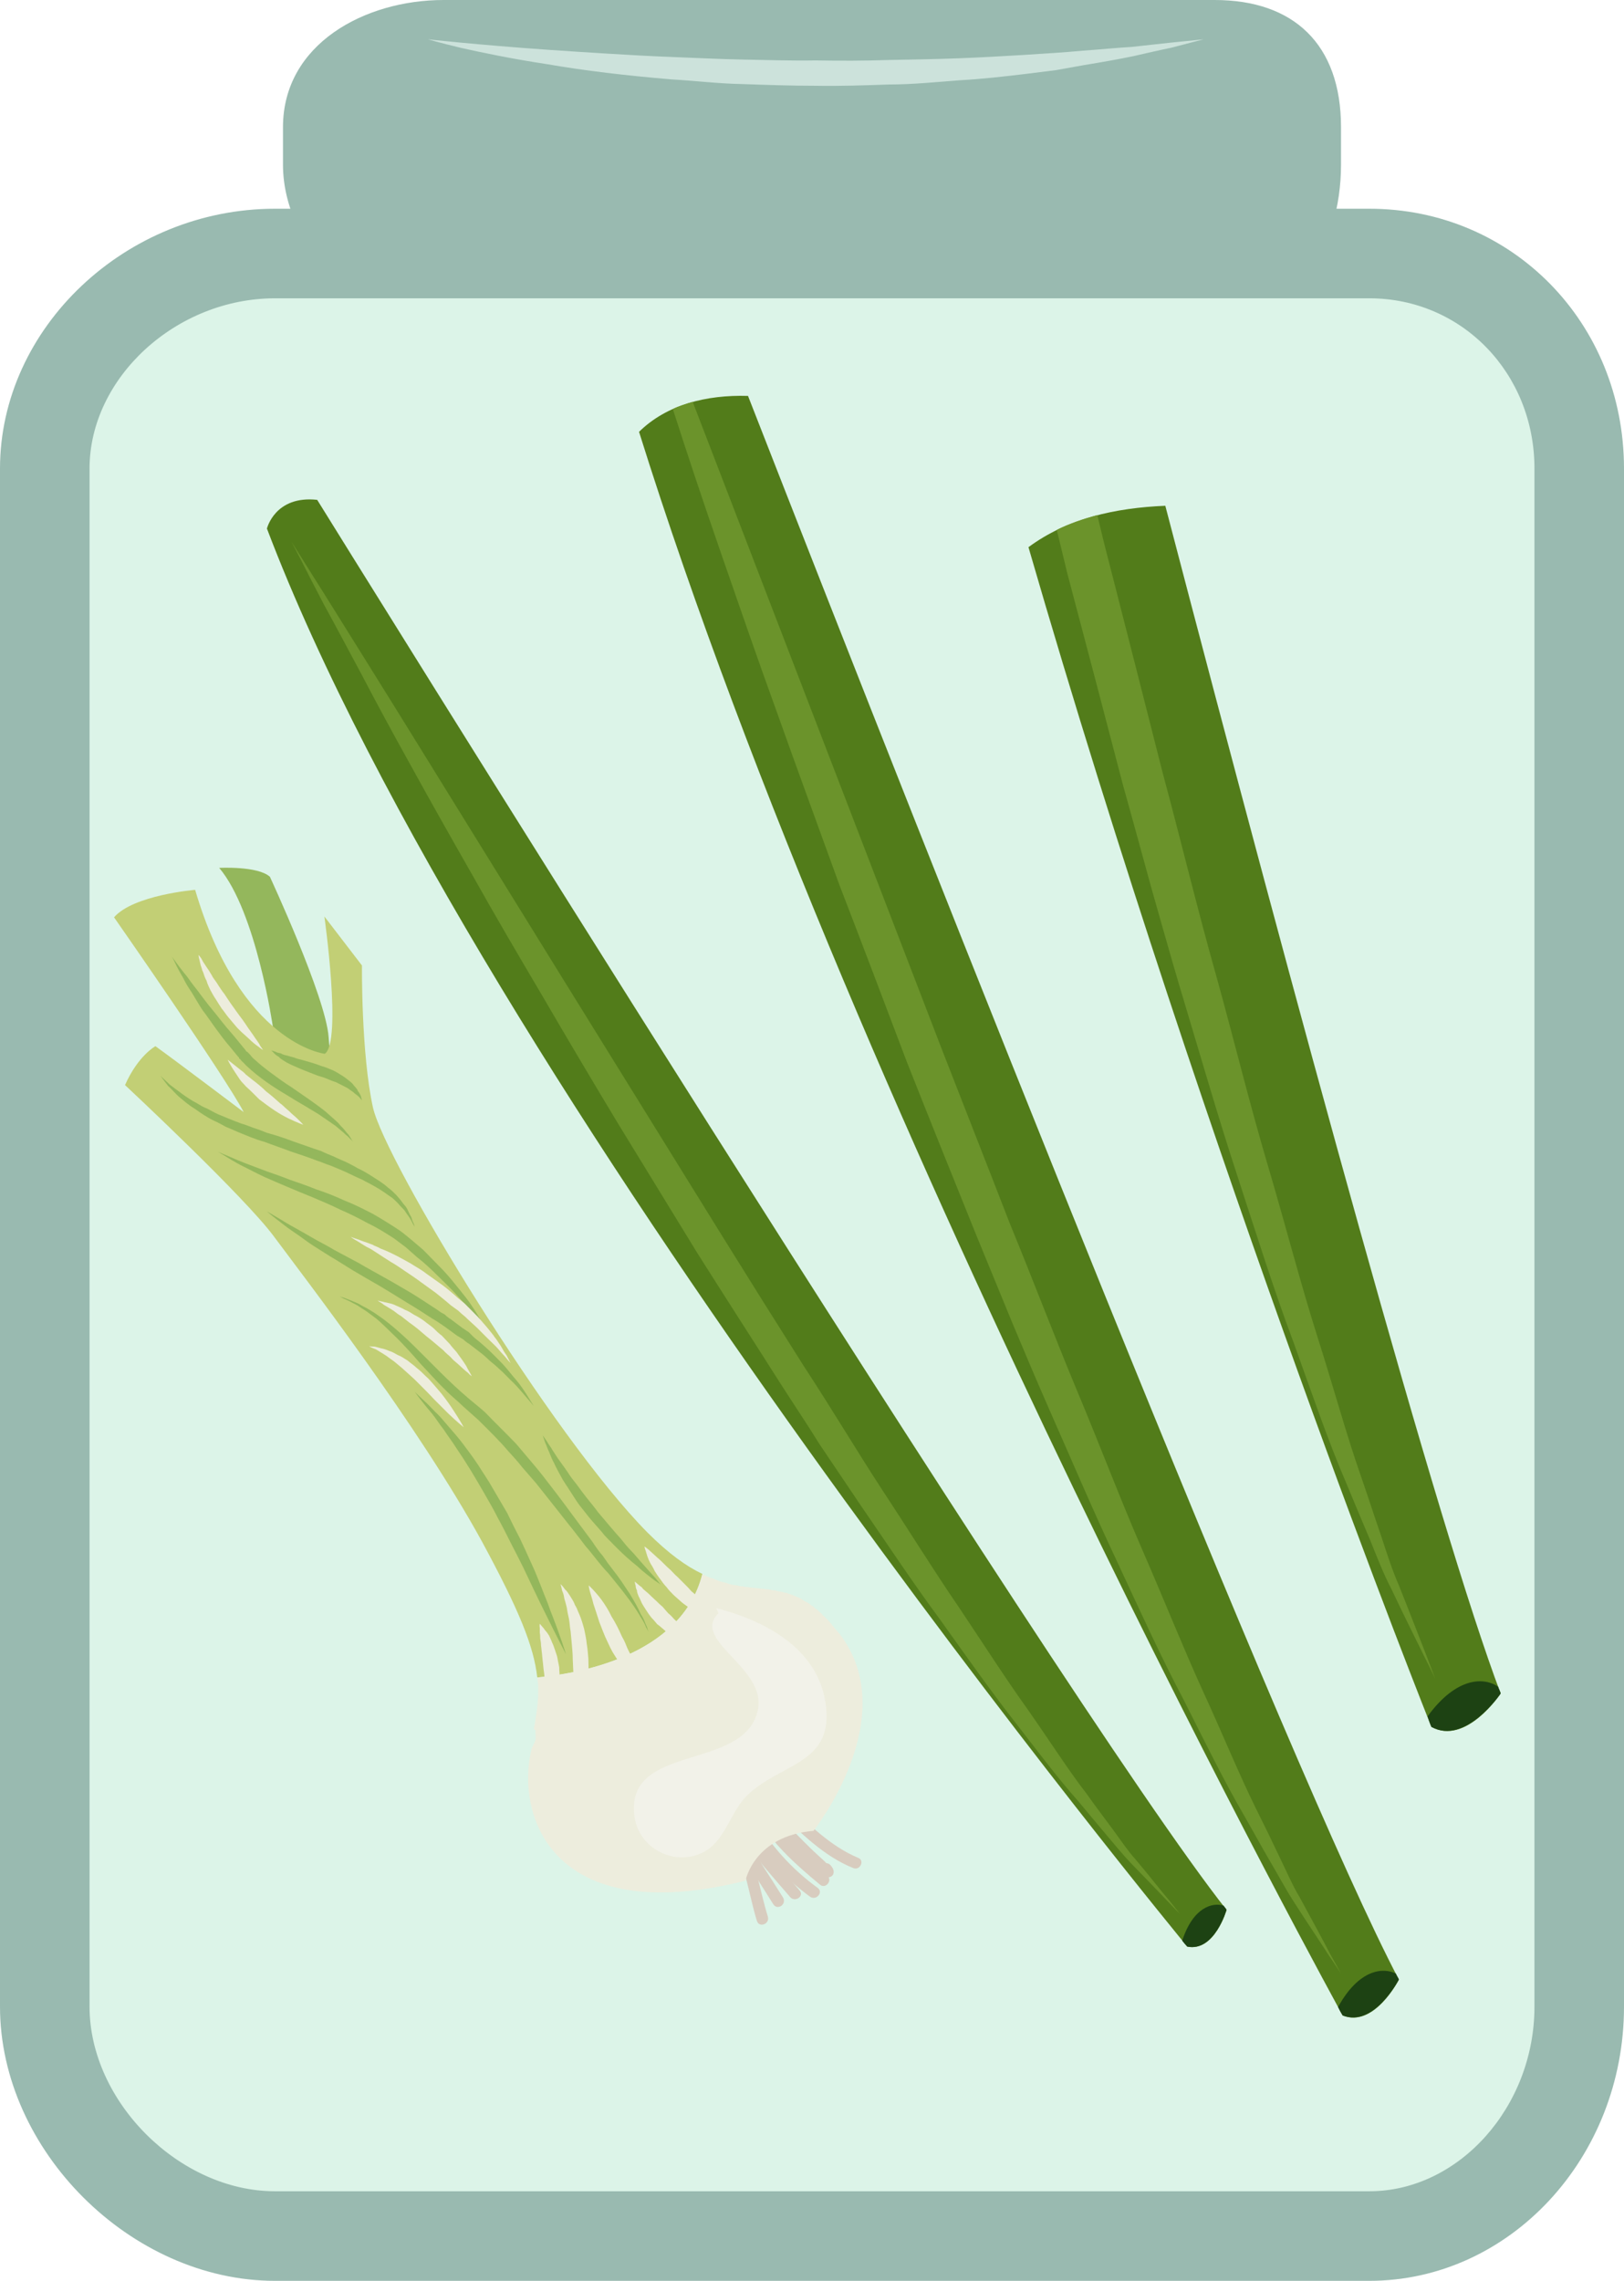
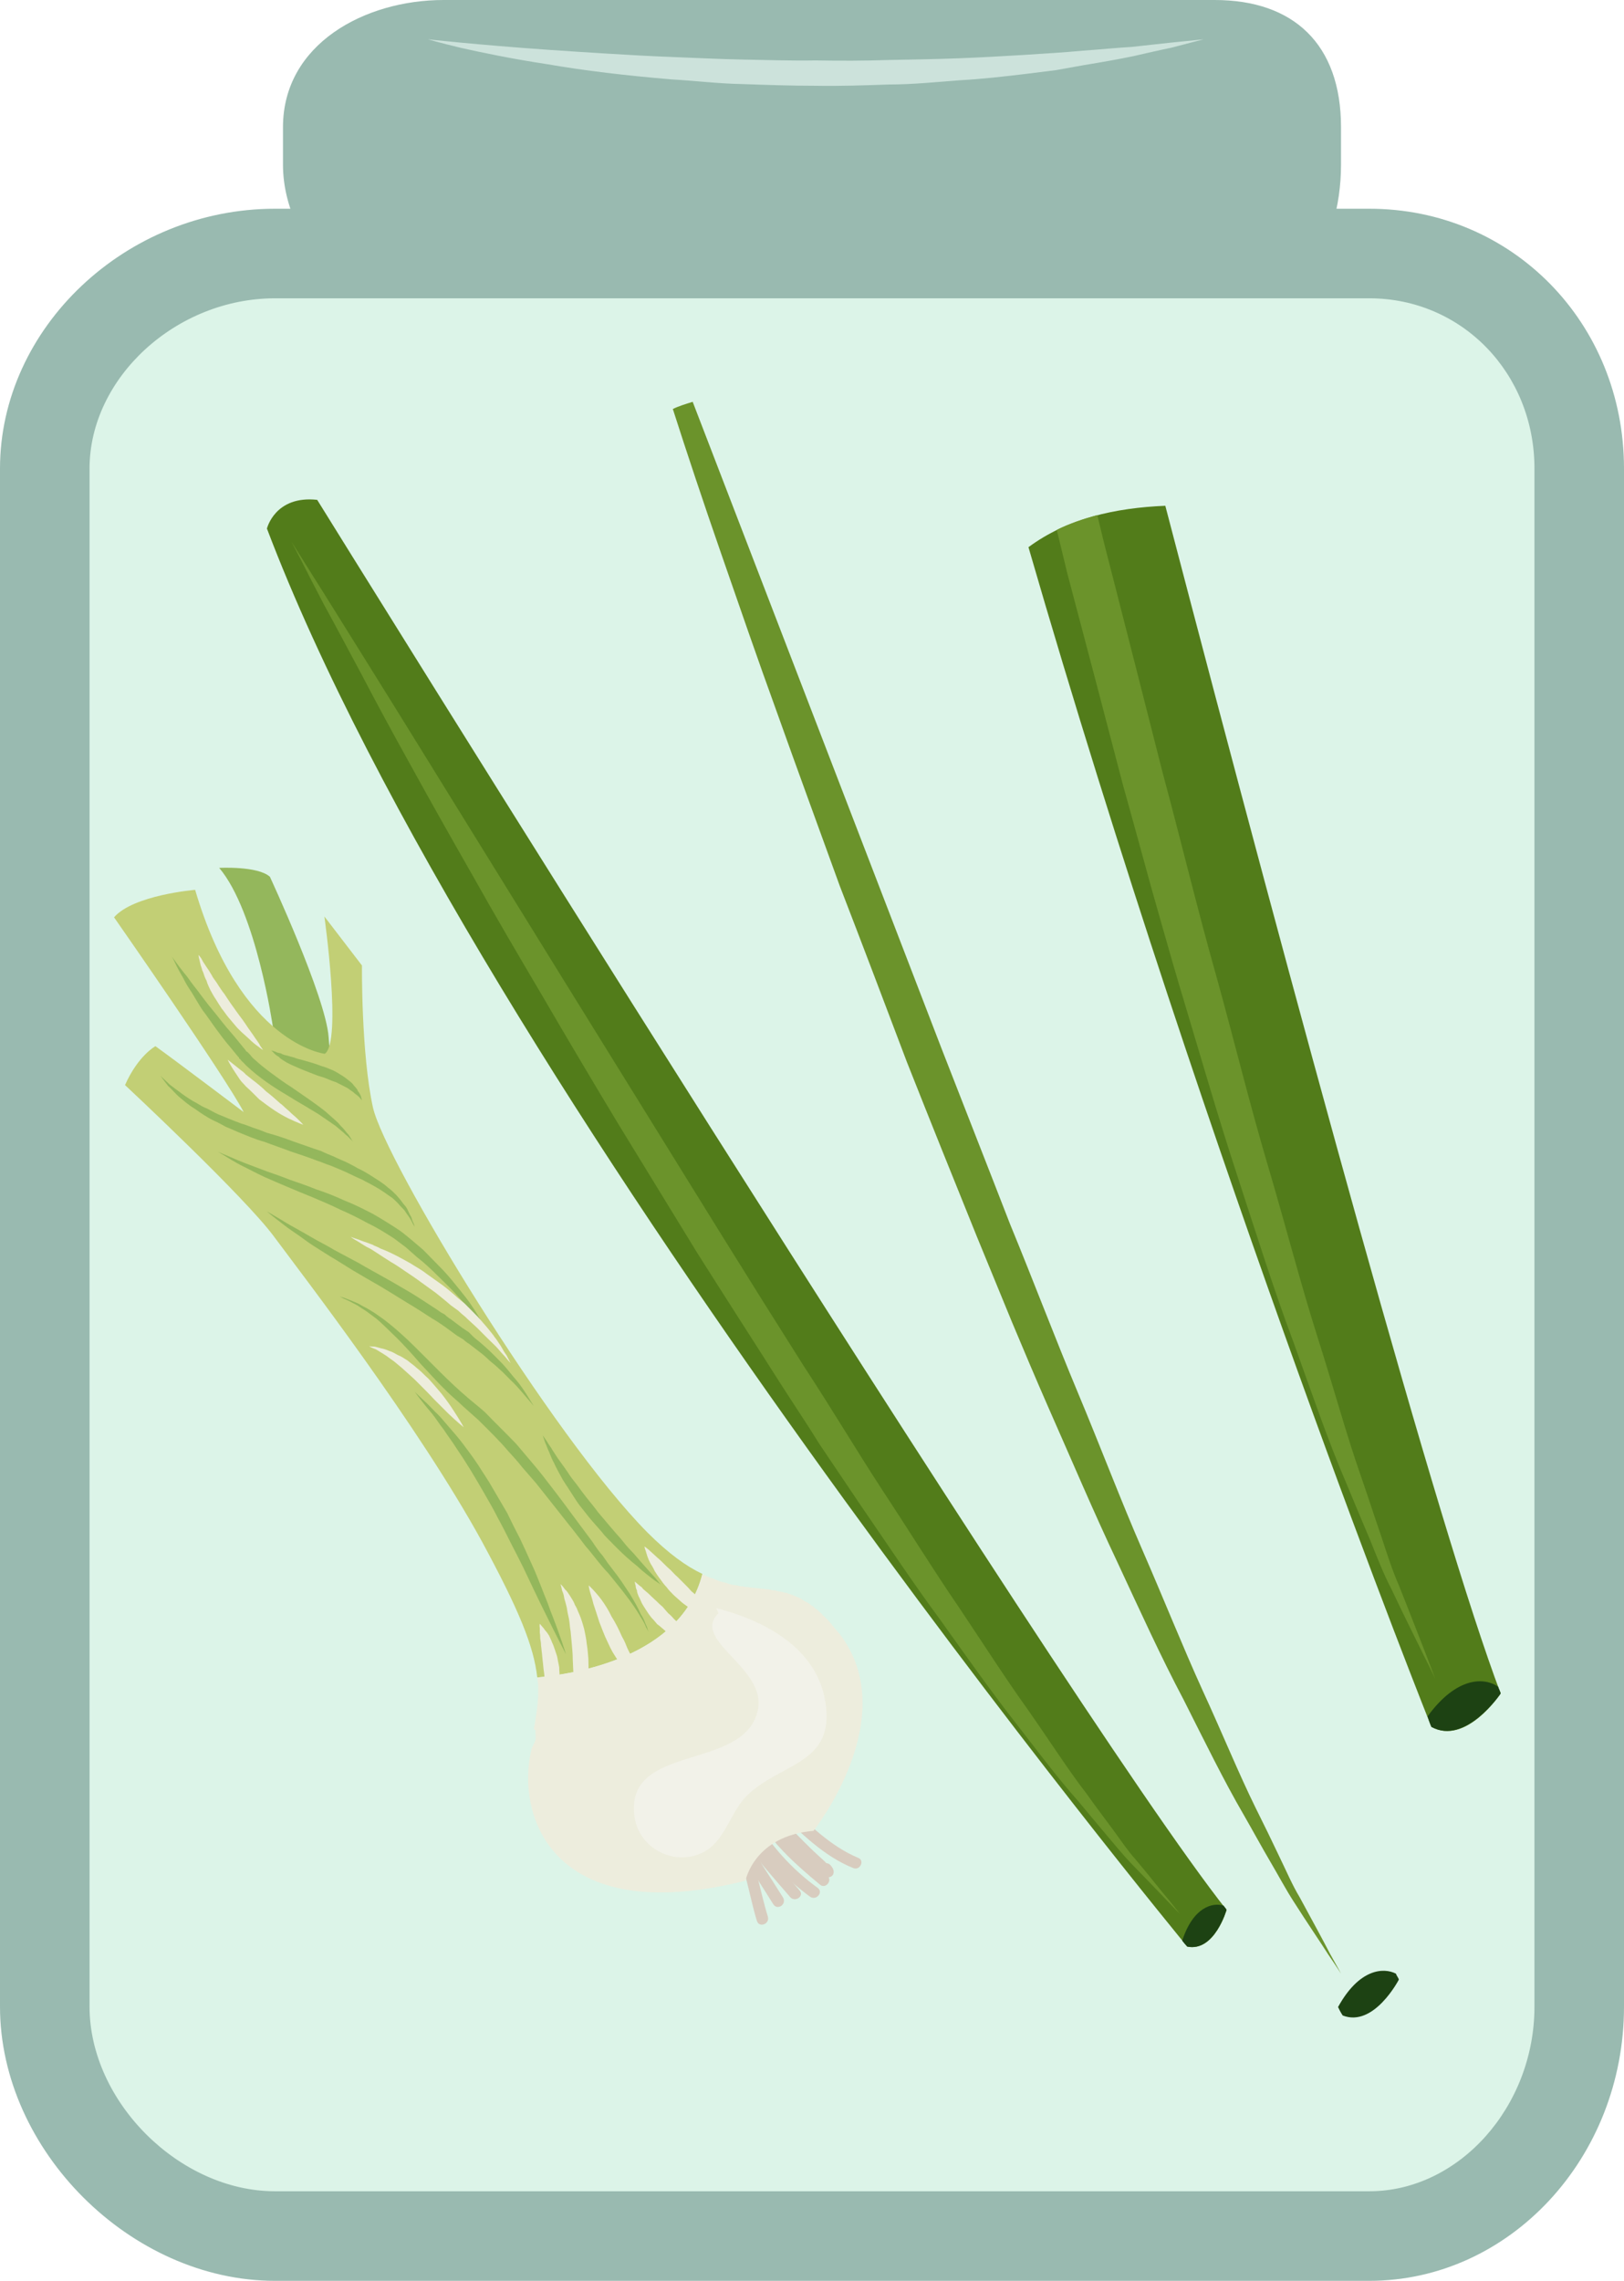
<svg xmlns="http://www.w3.org/2000/svg" id="svg199" viewBox="0 0 3845 5398" style="clip-rule:evenodd;fill-rule:evenodd;image-rendering:optimizeQuality;shape-rendering:geometricPrecision;text-rendering:geometricPrecision" version="1.1" height="53.98mm" width="38.45mm" xml:space="preserve">
  <defs id="defs4">
    <style id="style2" type="text/css">
   
    .fil10 {fill:#1D4213;fill-rule:nonzero}
    .fil3 {fill:#527C1A;fill-rule:nonzero}
    .fil9 {fill:#6B932B;fill-rule:nonzero}
    .fil5 {fill:#94B75C;fill-rule:nonzero}
    .fil0 {fill:#99BAB0;fill-rule:nonzero}
    .fil6 {fill:#C2CF75;fill-rule:nonzero}
    .fil2 {fill:#CCE2DB;fill-rule:nonzero}
    .fil4 {fill:#D8CCBF;fill-rule:nonzero}
    .fil1 {fill:#DCF4E8;fill-rule:nonzero}
    .fil7 {fill:#EDEDDD;fill-rule:nonzero}
    .fil8 {fill:#F2F2E9;fill-rule:nonzero}
   
  </style>
  </defs>
  <g transform="translate(-8614,-12040)" id="Vrstva_x0020_1">
    <g id="_557334112">
      <path style="fill:#99bab0;fill-rule:nonzero" id="path7" d="m 11789,12430 c 0,197 -113,386 -299,386 H 9664 c -186,0 -380,-189 -380,-386 v -89 c 0,-197 194,-301 380,-301 h 866 960 c 186,0 299,104 299,301 z" class="fil0" />
      <path style="fill:#dcf4e8;fill-rule:nonzero" id="path9" d="m 12353,16789 c 0,284 -215,543 -497,543 H 9265 c -283,0 -545,-259 -545,-543 v -3640 c 0,-284 262,-509 545,-509 h 2591 c 282,0 497,225 497,509 z" class="fil1" />
      <path style="fill:#99bab0;fill-rule:nonzero" id="path11" d="m 9265,12746 c -234,0 -439,188 -439,403 v 3640 c 0,225 213,437 439,437 h 2591 c 212,0 391,-200 391,-437 v -3640 c 0,-226 -172,-403 -391,-403 z m 2591,4692 H 9265 c -341,0 -651,-309 -651,-649 v -3640 c 0,-333 298,-615 651,-615 h 2591 c 338,0 603,270 603,615 v 3640 c 0,358 -271,649 -603,649 z" class="fil0" />
      <path style="fill:#cce2db;fill-rule:nonzero" id="path13" d="m 9627,12133 c 0,0 115,13 287,25 43,3 90,6 139,9 49,3 101,6 155,8 54,2 110,5 166,6 57,1 114,3 171,2 58,1 115,1 172,-1 56,-1 112,-2 166,-4 53,-2 105,-5 155,-8 49,-3 96,-6 139,-10 43,-3 82,-7 117,-9 35,-4 65,-7 91,-10 50,-5 79,-8 79,-8 0,0 -28,7 -77,20 -25,5 -55,12 -90,20 -34,7 -73,14 -116,21 -22,4 -44,8 -67,12 -23,3 -48,6 -72,9 -50,6 -102,12 -156,15 -54,4 -111,10 -168,10 -57,2 -115,4 -173,3 -58,0 -116,-2 -173,-4 -57,-1 -113,-8 -167,-11 -108,-9 -209,-21 -295,-36 -86,-13 -157,-28 -206,-39 -50,-12 -77,-20 -77,-20 z" class="fil2" />
    </g>
  </g>
  <g transform="translate(-8614,-12040)" id="Vrstva_x0020_1_0">
    <path style="fill:#527c1a;fill-rule:nonzero" id="path18" d="m 9365,13223 c -100,-11 -119,68 -119,68 504,1327 2179,3356 2179,3356 65,13 93,-87 93,-87 -386,-487 -2153,-3337 -2153,-3337 z" class="fil3" />
    <path style="fill:#d8ccbf;fill-rule:nonzero" id="path20" d="m 10343,16391 c 36,59 43,130 63,195 5,17 31,8 26,-10 -21,-67 -29,-140 -66,-200 -10,-16 -32,0 -23,15 z" class="fil4" />
    <path style="fill:#d8ccbf;fill-rule:nonzero" id="path22" d="m 10361,16411 c 26,46 56,91 84,136 10,15 32,0 23,-16 -28,-45 -58,-89 -85,-136 -8,-16 -31,0 -22,16 z" class="fil4" />
    <path style="fill:#d8ccbf;fill-rule:nonzero" id="path24" d="m 10374,16397 c 35,46 73,89 111,133 12,13 34,-3 22,-16 -37,-44 -76,-86 -110,-133 -11,-14 -33,2 -23,16 z" class="fil4" />
    <path style="fill:#d8ccbf;fill-rule:nonzero" id="path26" d="m 10378,16358 c 39,67 91,125 154,171 15,10 32,-11 18,-21 -61,-44 -112,-101 -150,-166 -9,-15 -31,0 -22,16 z" class="fil4" />
    <path style="fill:#d8ccbf;fill-rule:nonzero" id="path28" d="m 10414,16353 c 37,58 88,103 141,147 13,12 31,-9 18,-21 -51,-43 -101,-86 -137,-142 -9,-15 -32,1 -22,16 z" class="fil4" />
    <path style="fill:#d8ccbf;fill-rule:nonzero" id="path30" d="m 10434,16349 c 29,34 59,65 91,95 10,10 34,41 51,39 9,-1 14,-9 11,-18 -1,-4 -4,-7 -6,-10 -11,-14 -34,2 -23,15 1,1 4,8 3,4 4,-6 8,-12 13,-18 7,-1 8,3 2,-2 -4,-3 -8,-7 -12,-11 -8,-7 -16,-15 -24,-22 -29,-28 -57,-57 -84,-87 -10,-14 -33,2 -22,15 z" class="fil4" />
    <path style="fill:#d8ccbf;fill-rule:nonzero" id="path32" d="m 10457,16328 c 54,50 107,105 177,133 16,7 28,-18 12,-24 -67,-28 -118,-81 -171,-130 -13,-12 -31,9 -18,21 z" class="fil4" />
    <path style="fill:#94b75c;fill-rule:nonzero" id="path34" d="m 9260,14470 c 0,0 -39,-272 -127,-376 0,0 91,-5 120,21 0,0 132,284 139,379 l 6,76 -80,-37 z" class="fil5" />
    <path style="fill:#c2cf75;fill-rule:nonzero" id="path36" d="m 10511,15824 c 1,0 1,0 1,1 0,-1 0,-1 -1,-1 z" class="fil6" />
    <path style="fill:#c2cf75;fill-rule:nonzero" id="path38" d="m 10475,15810 c 0,0 2,0 2,0 0,0 -2,0 -2,0 z" class="fil6" />
    <path style="fill:#c2cf75;fill-rule:nonzero" id="path40" d="m 10462,15807 c 1,0 1,0 1,0 0,0 0,0 -1,0 z" class="fil6" />
    <path style="fill:#c2cf75;fill-rule:nonzero" id="path42" d="m 10486,15813 c 1,1 2,1 3,1 -1,0 -2,0 -3,-1 z" class="fil6" />
    <path style="fill:#c2cf75;fill-rule:nonzero" id="path44" d="m 10354,15791 c 2,1 5,1 8,2 -3,-1 -6,-1 -8,-2 z" class="fil6" />
    <path style="fill:#c2cf75;fill-rule:nonzero" id="path46" d="m 10296,15774 c 3,1 6,2 9,3 -3,-1 -6,-2 -9,-3 z" class="fil6" />
    <path style="fill:#c2cf75;fill-rule:nonzero" id="path48" d="m 10497,15818 c 1,0 2,1 3,1 -1,0 -2,-1 -3,-1 z" class="fil6" />
    <path style="fill:#c2cf75;fill-rule:nonzero" id="path50" d="m 10310,15779 c 3,2 6,2 10,4 -4,-2 -7,-2 -10,-4 z" class="fil6" />
    <path style="fill:#c2cf75;fill-rule:nonzero" id="path52" d="m 10381,15796 c 3,0 5,0 8,1 -3,-1 -5,-1 -8,-1 z" class="fil6" />
-     <path style="fill:#c2cf75;fill-rule:nonzero" id="path54" d="m 10396,15798 c 1,0 3,0 4,0 -1,0 -3,0 -4,0 z" class="fil6" />
    <path style="fill:#c2cf75;fill-rule:nonzero" id="path56" d="m 10366,15794 c 3,0 6,0 8,1 -2,-1 -5,-1 -8,-1 z" class="fil6" />
    <path style="fill:#c2cf75;fill-rule:nonzero" id="path58" d="m 10340,15789 c 3,0 6,1 9,2 -3,-1 -6,-2 -9,-2 z" class="fil6" />
    <path style="fill:#c2cf75;fill-rule:nonzero" id="path60" d="m 10450,15804 c 0,0 2,1 2,1 0,0 -2,-1 -2,-1 z" class="fil6" />
    <path style="fill:#c2cf75;fill-rule:nonzero" id="path62" d="m 10438,15802 c 2,1 2,1 3,1 -1,0 -1,0 -3,-1 z" class="fil6" />
    <path style="fill:#c2cf75;fill-rule:nonzero" id="path64" d="m 10324,15784 c 4,1 8,2 12,3 -4,-1 -8,-2 -12,-3 z" class="fil6" />
    <path style="fill:#c2cf75;fill-rule:nonzero" id="path66" d="m 10277,15765 c -38,-18 -80,-48 -130,-98 -227,-229 -622,-880 -650,-1006 -28,-127 -26,-336 -26,-336 l -89,-116 c 0,0 42,297 1,325 0,0 -199,-22 -307,-388 0,0 -146,12 -192,65 0,0 264,378 307,461 0,0 -163,-123 -209,-156 0,0 -41,22 -72,92 0,0 285,266 353,359 69,93 342,447 493,723 86,159 122,246 130,320 v 0 c 87,-8 341,-47 391,-245 z" class="fil6" />
    <path style="fill:#c2cf75;fill-rule:nonzero" id="path68" d="m 9887,16071 c 0,-1 0,-1 0,-2 0,1 0,1 0,2 z" class="fil6" />
    <polygon style="fill:#c2cf75;fill-rule:nonzero" id="polygon70" points="9881,16160 9882,16157 " class="fil6" />
    <path style="fill:#c2cf75;fill-rule:nonzero" id="path72" d="m 10561,15861 c 0,1 1,2 3,3 -2,-1 -3,-2 -3,-3 z" class="fil6" />
    <path style="fill:#c2cf75;fill-rule:nonzero" id="path74" d="m 10573,15873 c 1,1 2,3 4,4 -2,-1 -3,-3 -4,-4 z" class="fil6" />
    <path style="fill:#c2cf75;fill-rule:nonzero" id="path76" d="m 9878,16134 c 0,0 0,-2 0,-2 0,0 0,1 0,2 z" class="fil6" />
    <path style="fill:#c2cf75;fill-rule:nonzero" id="path78" d="m 10585,15887 c 1,2 3,3 4,5 -1,-2 -3,-3 -4,-5 z" class="fil6" />
    <path style="fill:#c2cf75;fill-rule:nonzero" id="path80" d="m 10278,15766 c 5,2 8,4 13,6 -5,-2 -8,-4 -13,-6 z" class="fil6" />
    <path style="fill:#c2cf75;fill-rule:nonzero" id="path82" d="m 10522,15831 c 1,0 2,1 4,2 -2,-1 -3,-2 -4,-2 z" class="fil6" />
    <path style="fill:#c2cf75;fill-rule:nonzero" id="path84" d="m 10546,15848 c 2,1 2,1 3,2 -1,-1 -1,-1 -3,-2 z" class="fil6" />
    <path style="fill:#c2cf75;fill-rule:nonzero" id="path86" d="m 10533,15838 c 2,1 3,2 5,3 -2,-1 -3,-2 -5,-3 z" class="fil6" />
    <path style="fill:#ededdd;fill-rule:nonzero" id="path88" d="m 10349,15791 c 1,0 3,0 5,0 -2,0 -4,0 -5,0 z" class="fil7" />
    <path style="fill:#ededdd;fill-rule:nonzero" id="path90" d="m 9873,16155 c 2,-8 3,-14 5,-21 -2,7 -3,13 -5,21 z" class="fil7" />
    <path style="fill:#ededdd;fill-rule:nonzero" id="path92" d="m 9868,16180 c 1,-8 3,-15 4,-22 -1,7 -3,14 -4,22 z" class="fil7" />
    <path style="fill:#ededdd;fill-rule:nonzero" id="path94" d="m 9878,16132 c 4,-22 8,-42 9,-61 -1,19 -5,39 -9,61 z" class="fil7" />
    <path style="fill:#ededdd;fill-rule:nonzero" id="path96" d="m 10277,15765 v 0 c 0,1 1,1 1,1 0,0 -1,0 -1,-1 z" class="fil7" />
    <path style="fill:#ededdd;fill-rule:nonzero" id="path98" d="m 10305,15777 c 2,1 4,2 5,2 -1,0 -3,-1 -5,-2 z" class="fil7" />
    <path style="fill:#ededdd;fill-rule:nonzero" id="path100" d="m 10291,15772 c 2,1 3,1 5,2 -2,-1 -3,-1 -5,-2 z" class="fil7" />
    <path style="fill:#ededdd;fill-rule:nonzero" id="path102" d="m 10320,15783 c 1,0 2,0 4,1 -2,-1 -3,-1 -4,-1 z" class="fil7" />
-     <path style="fill:#ededdd;fill-rule:nonzero" id="path104" d="m 10336,15787 c 2,1 3,1 4,2 -1,-1 -2,-1 -4,-2 z" class="fil7" />
+     <path style="fill:#ededdd;fill-rule:nonzero" id="path104" d="m 10336,15787 c 2,1 3,1 4,2 -1,-1 -2,-1 -4,-2 " class="fil7" />
    <path style="fill:#ededdd;fill-rule:nonzero" id="path106" d="m 10389,15797 c 2,0 5,0 7,1 -2,-1 -5,-1 -7,-1 z" class="fil7" />
    <path style="fill:#ededdd;fill-rule:nonzero" id="path108" d="m 10512,15825 c 3,2 7,4 10,6 -3,-2 -7,-4 -10,-6 z" class="fil7" />
    <path style="fill:#ededdd;fill-rule:nonzero" id="path110" d="m 10549,15850 c 4,4 8,7 12,11 -4,-4 -8,-7 -12,-11 z" class="fil7" />
    <path style="fill:#ededdd;fill-rule:nonzero" id="path112" d="m 10538,15841 c 3,2 5,5 8,7 -3,-2 -5,-5 -8,-7 z" class="fil7" />
    <path style="fill:#ededdd;fill-rule:nonzero" id="path114" d="m 10526,15833 c 3,1 5,3 7,5 -2,-2 -4,-4 -7,-5 z" class="fil7" />
-     <path style="fill:#ededdd;fill-rule:nonzero" id="path116" d="m 10564,15864 c 2,2 6,6 9,9 -3,-3 -7,-7 -9,-9 z" class="fil7" />
    <path style="fill:#ededdd;fill-rule:nonzero" id="path118" d="m 9886,16010 c 3,20 3,40 1,59 2,-19 2,-39 -1,-59 z" class="fil7" />
    <path style="fill:#ededdd;fill-rule:nonzero" id="path120" d="m 10577,15877 c 2,3 6,7 8,10 -2,-3 -6,-7 -8,-10 z" class="fil7" />
    <path style="fill:#ededdd;fill-rule:nonzero" id="path122" d="m 10362,15793 c 1,0 3,1 4,1 -1,0 -3,-1 -4,-1 z" class="fil7" />
    <path style="fill:#ededdd;fill-rule:nonzero" id="path124" d="m 10589,15892 c 5,5 8,10 13,15 -5,-5 -8,-10 -13,-15 z" class="fil7" />
    <path style="fill:#ededdd;fill-rule:nonzero" id="path126" d="m 10441,15803 c 3,1 6,1 9,1 -3,0 -6,0 -9,-1 z" class="fil7" />
    <path style="fill:#ededdd;fill-rule:nonzero" id="path128" d="m 10452,15805 c 4,1 7,1 10,2 -3,-1 -6,-1 -10,-2 z" class="fil7" />
    <path style="fill:#ededdd;fill-rule:nonzero" id="path130" d="m 10400,15798 c 13,1 25,3 38,4 -13,-1 -25,-3 -38,-4 z" class="fil7" />
    <path style="fill:#ededdd;fill-rule:nonzero" id="path132" d="m 10374,15795 c 3,1 5,0 7,1 -2,-1 -4,0 -7,-1 z" class="fil7" />
    <path style="fill:#ededdd;fill-rule:nonzero" id="path134" d="m 10500,15819 c 3,1 7,3 11,5 -4,-2 -8,-4 -11,-5 z" class="fil7" />
    <path style="fill:#ededdd;fill-rule:nonzero" id="path136" d="m 10489,15814 c 2,2 6,2 8,4 -2,-2 -6,-2 -8,-4 z" class="fil7" />
    <path style="fill:#ededdd;fill-rule:nonzero" id="path138" d="m 10477,15810 c 3,2 5,2 9,3 -4,-1 -6,-1 -9,-3 z" class="fil7" />
    <path style="fill:#ededdd;fill-rule:nonzero" id="path140" d="m 10463,15807 c 4,1 8,2 12,3 -4,-1 -8,-2 -12,-3 z" class="fil7" />
    <path style="fill:#ededdd;fill-rule:nonzero" id="path142" d="m 10602,15907 c -5,-5 -8,-10 -13,-15 -1,-2 -3,-3 -4,-5 -2,-3 -6,-7 -8,-10 -2,-1 -3,-3 -4,-4 -3,-3 -7,-7 -9,-9 -2,-1 -3,-2 -3,-3 -4,-4 -8,-7 -12,-11 -1,-1 -1,-1 -3,-2 -3,-2 -5,-5 -8,-7 -2,-1 -3,-2 -5,-3 -2,-2 -5,-4 -7,-5 -2,-1 -3,-2 -4,-2 -3,-2 -7,-4 -10,-6 0,-1 0,-1 -1,-1 -4,-2 -8,-4 -11,-5 -1,0 -2,-1 -3,-1 -2,-2 -6,-2 -8,-4 -1,0 -3,0 -3,-1 -4,-1 -6,-1 -9,-3 0,0 -2,0 -2,0 -4,-1 -8,-2 -12,-3 0,0 0,0 -1,0 -3,-1 -6,-1 -10,-2 0,0 -2,-1 -2,-1 -3,0 -6,0 -9,-1 -1,0 -1,0 -3,-1 -13,-1 -25,-3 -38,-4 -1,0 -3,0 -4,0 -2,-1 -5,-1 -7,-1 -3,-1 -5,-1 -8,-1 -2,-1 -4,0 -7,-1 -2,-1 -5,-1 -8,-1 -1,0 -3,-1 -4,-1 -3,-1 -6,-1 -8,-2 -2,0 -4,0 -5,0 -3,-1 -6,-2 -9,-2 -1,-1 -2,-1 -4,-2 -4,-1 -8,-2 -12,-3 -2,-1 -3,-1 -4,-1 -4,-2 -7,-2 -10,-4 -1,0 -3,-1 -5,-2 -3,-1 -6,-2 -9,-3 -2,-1 -3,-1 -5,-2 -5,-2 -8,-4 -13,-6 0,0 -1,0 -1,-1 -50,198 -304,237 -391,245 v 0 c 3,20 3,40 1,59 0,1 0,1 0,2 -2,19 -5,39 -9,61 0,0 4,3 4,3 -1,7 1,14 0,22 l -1,3 c -2,7 -7,13 -9,21 -37,156 49,425 507,310 0,0 20,-106 161,-118 0,0 213,-268 62,-466 z" class="fil7" />
    <path style="fill:#94b75c;fill-rule:nonzero" id="path144" d="m 8994,14586 c 0,0 8,8 22,21 8,6 17,13 28,21 11,8 24,17 38,24 8,5 15,9 23,12 8,4 16,9 25,13 17,7 36,15 55,22 11,3 20,7 31,11 10,3 20,7 30,11 22,6 43,13 64,21 21,7 42,15 64,22 10,5 20,9 30,13 10,5 20,9 29,13 10,5 20,10 28,15 9,4 18,9 26,14 17,11 33,20 46,32 7,5 13,11 19,17 5,6 10,11 14,17 4,6 9,10 12,16 2,5 5,10 7,15 3,4 4,8 5,12 1,3 3,6 4,9 1,5 2,7 2,7 0,0 -1,-2 -4,-7 -2,-4 -6,-12 -11,-19 -3,-4 -6,-8 -9,-13 -4,-5 -9,-9 -13,-14 -4,-5 -10,-10 -15,-15 -6,-4 -13,-9 -20,-14 -13,-9 -29,-18 -45,-26 -8,-5 -17,-8 -27,-13 -9,-4 -18,-9 -28,-13 -9,-4 -19,-8 -29,-12 -10,-3 -20,-8 -30,-11 -21,-8 -42,-15 -63,-22 -21,-8 -42,-15 -63,-23 -22,-6 -42,-15 -62,-23 -9,-4 -18,-8 -28,-12 -9,-5 -18,-10 -27,-14 -9,-4 -17,-9 -25,-14 -8,-5 -15,-10 -22,-15 -15,-9 -26,-19 -37,-28 -10,-9 -18,-19 -26,-26 -12,-15 -18,-24 -18,-24 z" class="fil5" />
    <path style="fill:#94b75c;fill-rule:nonzero" id="path146" d="m 9130,14766 c 0,0 12,5 31,13 20,9 49,20 84,33 17,6 35,12 55,20 20,7 41,14 63,23 22,7 44,16 66,26 23,9 45,20 68,32 21,12 42,25 63,39 10,7 19,15 29,23 9,8 18,15 27,23 16,16 32,33 47,48 14,15 27,31 39,46 11,14 22,27 30,40 9,13 15,24 21,34 6,8 9,16 12,22 3,4 4,7 4,7 0,0 -7,-10 -20,-27 -7,-8 -14,-19 -24,-30 -10,-11 -21,-24 -34,-38 -12,-13 -26,-26 -41,-41 -15,-15 -31,-30 -49,-44 -9,-8 -17,-15 -26,-23 -9,-7 -19,-14 -28,-21 -20,-13 -41,-26 -62,-36 -22,-12 -44,-23 -65,-32 -22,-11 -44,-20 -65,-29 -42,-17 -82,-34 -116,-49 -17,-8 -32,-16 -46,-23 -13,-6 -24,-13 -33,-18 -19,-12 -30,-18 -30,-18 z" class="fil5" />
    <path style="fill:#94b75c;fill-rule:nonzero" id="path148" d="m 9246,14907 c 0,0 10,6 29,17 10,6 21,13 34,20 13,7 28,16 44,25 15,9 34,18 52,29 18,10 38,20 58,31 20,12 41,23 62,35 22,12 43,25 64,37 21,13 42,27 62,40 5,4 10,7 16,10 4,4 9,8 14,11 9,7 19,14 28,21 5,3 10,7 15,10 4,4 8,8 12,12 9,7 17,14 25,21 16,14 30,29 43,42 13,14 23,28 33,39 10,12 17,23 23,32 11,18 18,29 18,29 0,0 -8,-10 -22,-26 -7,-8 -15,-18 -26,-29 -11,-10 -22,-23 -35,-34 -7,-7 -15,-13 -22,-19 -7,-7 -15,-14 -23,-20 -9,-7 -17,-13 -26,-20 -5,-3 -9,-6 -13,-10 -5,-3 -10,-6 -15,-9 -18,-13 -37,-28 -58,-40 -20,-13 -40,-26 -62,-39 -21,-13 -42,-26 -62,-38 -21,-12 -42,-24 -62,-36 -20,-12 -38,-24 -57,-35 -17,-11 -34,-21 -50,-32 -15,-11 -29,-21 -41,-29 -13,-9 -23,-17 -32,-24 -17,-13 -26,-21 -26,-21 z" class="fil5" />
    <path style="fill:#94b75c;fill-rule:nonzero" id="path150" d="m 9418,15108 c 0,0 5,2 12,4 8,3 18,7 32,13 7,4 14,8 22,12 8,5 17,10 25,16 18,12 36,27 55,44 38,34 79,79 125,122 12,11 23,21 36,32 13,11 26,21 38,32 24,25 49,49 73,74 11,13 22,26 33,39 11,13 22,26 32,39 21,27 41,53 60,79 19,26 38,51 55,74 8,12 16,24 25,34 8,12 16,23 24,33 16,20 28,39 40,57 11,18 20,34 26,48 4,6 7,12 9,17 2,6 4,10 6,14 2,8 4,12 4,12 0,0 -2,-4 -6,-11 -2,-4 -3,-8 -6,-13 -3,-6 -7,-11 -10,-17 -8,-13 -18,-28 -31,-45 -12,-16 -27,-34 -43,-54 -9,-9 -17,-19 -26,-30 -9,-11 -17,-22 -27,-33 -18,-24 -37,-48 -57,-73 -20,-25 -40,-51 -61,-77 -11,-13 -22,-25 -33,-38 -10,-13 -22,-26 -33,-38 -22,-26 -46,-49 -70,-73 -12,-11 -25,-22 -37,-33 -11,-11 -25,-22 -36,-33 -23,-22 -44,-46 -64,-67 -19,-22 -38,-43 -56,-61 -18,-17 -34,-34 -50,-47 -8,-6 -16,-12 -23,-17 -8,-5 -14,-9 -20,-13 -13,-7 -24,-13 -32,-16 -6,-3 -11,-6 -11,-6 z" class="fil5" />
    <path style="fill:#94b75c;fill-rule:nonzero" id="path152" d="m 9596,15334 c 0,0 8,8 23,22 7,6 15,15 25,25 10,9 20,21 31,34 11,13 24,27 35,42 12,16 24,32 36,50 11,18 24,36 35,56 11,19 23,39 34,58 10,21 20,41 30,60 10,21 19,41 28,61 9,19 16,38 23,55 7,19 15,36 20,52 25,63 38,106 38,106 0,0 -21,-40 -51,-101 -15,-30 -32,-66 -50,-104 -9,-18 -19,-38 -29,-57 -10,-20 -20,-40 -31,-60 -10,-20 -21,-39 -32,-58 -11,-19 -22,-38 -33,-56 -11,-18 -22,-35 -33,-51 -10,-16 -21,-30 -30,-44 -11,-14 -19,-27 -27,-37 -9,-11 -17,-20 -23,-28 -12,-15 -19,-25 -19,-25 z" class="fil5" />
    <path style="fill:#94b75c;fill-rule:nonzero" id="path154" d="m 9899,15437 c 0,0 4,6 11,16 3,6 8,11 12,19 5,7 10,16 16,24 6,8 13,18 20,28 6,10 14,20 22,30 8,11 16,22 24,32 9,11 18,22 26,33 18,21 36,43 54,63 8,10 16,20 25,29 8,8 15,17 22,25 14,16 26,29 35,39 7,9 12,15 12,15 0,0 -6,-4 -16,-11 -10,-8 -24,-18 -40,-33 -9,-7 -17,-14 -26,-22 -10,-9 -19,-18 -28,-27 -9,-10 -20,-19 -28,-30 -10,-11 -19,-22 -28,-32 -10,-12 -18,-23 -27,-34 -8,-11 -15,-23 -23,-35 -7,-11 -15,-22 -20,-32 -6,-11 -12,-22 -16,-31 -5,-9 -9,-19 -12,-27 -4,-8 -6,-15 -9,-21 -4,-12 -6,-18 -6,-18 z" class="fil5" />
    <path style="fill:#94b75c;fill-rule:nonzero" id="path156" d="m 9021,14304 c 0,0 6,8 16,22 5,6 11,15 19,24 7,10 15,21 24,32 8,11 18,24 28,37 11,13 22,27 33,41 11,14 24,28 36,43 6,7 12,15 18,22 l 2,3 1,1 h 1 v 0 c -1,0 -1,-1 0,0 l 1,1 5,5 c 3,3 6,8 10,11 13,12 28,24 43,35 15,11 30,22 46,32 30,21 59,40 81,58 11,10 22,19 30,27 4,5 8,9 12,13 3,4 6,7 9,11 6,6 9,13 11,16 3,4 4,6 4,6 0,0 -1,-2 -5,-6 -3,-2 -7,-8 -14,-13 -3,-3 -6,-6 -10,-9 -4,-3 -8,-7 -13,-11 -10,-7 -20,-14 -32,-22 -12,-9 -26,-16 -40,-25 -14,-8 -29,-17 -45,-27 -32,-19 -64,-40 -95,-69 -3,-3 -6,-7 -10,-10 l -5,-6 h -1 l -1,-1 v -1 -1 l -3,-3 c -6,-7 -12,-15 -18,-22 -13,-15 -24,-30 -35,-45 -11,-15 -20,-29 -31,-43 -9,-14 -17,-28 -25,-41 -8,-12 -15,-23 -20,-34 -6,-10 -11,-19 -15,-27 -7,-15 -12,-24 -12,-24 z" class="fil5" />
    <path style="fill:#94b75c;fill-rule:nonzero" id="path158" d="m 9256,14526 c 0,0 4,1 10,3 3,2 8,3 13,4 3,2 8,4 14,5 6,2 11,3 18,5 6,3 13,4 20,6 14,4 29,8 44,14 8,2 15,5 22,8 8,3 15,7 21,11 7,4 13,8 19,13 5,4 11,8 14,13 3,3 4,5 6,7 2,2 4,5 4,7 4,4 5,8 7,11 2,7 3,11 3,11 0,0 -3,-3 -7,-8 -2,-2 -6,-5 -10,-8 -3,-3 -7,-6 -12,-9 -4,-4 -10,-6 -15,-9 -6,-3 -12,-6 -18,-9 -7,-2 -14,-5 -21,-8 -7,-3 -14,-5 -21,-7 -15,-6 -29,-11 -43,-17 -13,-6 -27,-11 -37,-18 -5,-3 -10,-6 -13,-10 -4,-2 -8,-5 -10,-7 -5,-6 -8,-8 -8,-8 z" class="fil5" />
    <path style="fill:#ededdd;fill-rule:nonzero" id="path160" d="m 9941,15789 c 0,0 5,4 11,13 4,3 7,8 11,14 4,7 9,13 12,22 2,4 5,8 6,12 2,5 4,9 6,14 4,10 7,20 10,31 2,11 5,22 6,34 2,12 3,24 4,36 0,11 1,23 0,34 0,12 0,23 -1,34 -2,22 -4,42 -6,59 -3,17 -5,32 -7,42 -1,10 -3,16 -3,16 0,0 -2,-6 -4,-16 -3,-10 -5,-24 -7,-42 -5,-35 -7,-81 -9,-126 0,-11 -1,-22 -2,-33 -1,-11 -2,-21 -3,-32 -2,-10 -2,-20 -4,-30 -2,-9 -4,-18 -5,-26 -2,-8 -4,-16 -6,-22 -1,-8 -3,-14 -5,-18 -2,-10 -4,-16 -4,-16 z" class="fil7" />
    <path style="fill:#ededdd;fill-rule:nonzero" id="path162" d="m 10008,15792 c 0,0 3,3 9,9 5,6 13,14 21,25 8,11 17,25 24,40 9,14 17,30 24,46 4,7 8,15 11,23 3,8 7,15 11,23 3,7 6,15 9,21 4,7 7,13 10,19 2,6 5,12 7,17 3,4 4,9 6,13 3,7 5,11 5,11 0,0 -3,-2 -10,-7 -4,-2 -8,-5 -12,-9 -5,-3 -9,-7 -14,-12 -5,-5 -10,-11 -15,-17 -5,-6 -10,-13 -14,-20 -5,-7 -10,-15 -15,-23 -4,-7 -8,-15 -12,-24 -8,-16 -14,-33 -20,-48 -5,-16 -10,-31 -14,-43 -3,-13 -7,-24 -9,-32 -2,-7 -2,-12 -2,-12 z" class="fil7" />
    <path style="fill:#ededdd;fill-rule:nonzero" id="path164" d="m 10117,15783 c 0,0 3,3 8,7 2,2 5,4 9,7 2,4 7,7 10,10 4,3 8,7 12,11 4,4 9,8 13,12 4,4 9,9 14,13 4,5 9,10 13,15 5,4 10,9 14,14 5,4 9,9 14,13 4,5 8,10 12,14 4,4 8,8 11,12 7,9 12,15 16,20 4,5 6,8 6,8 0,0 -4,0 -10,-2 -6,-2 -15,-4 -25,-9 -5,-2 -10,-5 -15,-8 -6,-3 -11,-7 -17,-10 -5,-4 -11,-8 -16,-13 -5,-4 -10,-9 -16,-13 -5,-6 -9,-11 -14,-16 -4,-5 -9,-12 -12,-17 -4,-6 -7,-11 -10,-16 -3,-6 -5,-12 -8,-17 -2,-5 -4,-10 -4,-14 -2,-4 -3,-7 -3,-11 -2,-6 -2,-10 -2,-10 z" class="fil7" />
    <path style="fill:#ededdd;fill-rule:nonzero" id="path166" d="m 10140,15700 c 0,0 3,2 9,7 6,5 13,12 22,20 5,4 10,9 15,14 5,5 10,10 16,15 5,5 10,11 16,16 6,6 11,11 17,17 6,6 11,11 16,17 6,5 12,10 17,15 6,5 11,11 16,15 5,4 10,9 14,13 5,5 9,8 13,11 4,3 7,7 10,9 5,5 8,9 8,9 0,0 -4,-1 -12,-2 -3,-1 -7,-2 -13,-3 -2,-1 -5,-1 -8,-2 -3,-1 -5,-3 -9,-3 -6,-3 -12,-6 -19,-9 -7,-4 -13,-8 -20,-12 -6,-5 -13,-9 -20,-15 -6,-5 -12,-11 -19,-17 -6,-6 -12,-12 -17,-19 -6,-6 -10,-12 -15,-19 -5,-6 -9,-13 -13,-19 -3,-7 -7,-13 -10,-18 -6,-11 -9,-22 -11,-29 -3,-7 -3,-11 -3,-11 z" class="fil7" />
    <path style="fill:#ededdd;fill-rule:nonzero" id="path168" d="m 9892,15883 c 0,0 2,2 6,7 3,3 5,6 7,9 3,3 6,7 9,12 2,5 5,10 7,16 3,6 5,12 7,18 2,7 5,13 6,20 1,7 3,14 4,21 0,7 1,15 1,22 1,7 1,13 0,20 -1,13 -3,26 -5,36 -3,10 -7,19 -9,25 -2,5 -5,8 -5,8 0,0 -1,-3 -2,-9 -2,-6 -4,-15 -6,-25 -1,-5 -2,-10 -3,-16 -1,-6 -2,-12 -3,-18 -1,-6 -1,-13 -3,-19 0,-6 -1,-13 -2,-19 -1,-7 -1,-13 -2,-19 -1,-7 -1,-13 -2,-20 -1,-6 -1,-12 -2,-17 0,-6 -1,-12 -2,-17 0,-4 0,-9 -1,-14 0,-4 0,-8 0,-11 -1,-6 0,-10 0,-10 z" class="fil7" />
    <path style="fill:#ededdd;fill-rule:nonzero" id="path170" d="m 9444,14967 c 0,0 7,3 20,7 6,3 14,5 22,8 4,2 10,3 14,6 5,2 10,4 15,7 11,4 22,9 34,15 12,6 24,13 37,20 12,8 26,15 37,24 13,9 25,18 38,27 12,9 24,19 36,30 5,4 11,9 17,14 5,5 10,10 16,16 10,10 20,20 28,30 9,10 17,20 24,29 3,5 7,9 10,14 3,4 5,8 8,12 5,9 9,16 13,21 6,12 10,19 10,19 0,0 -6,-6 -14,-16 -5,-5 -10,-11 -16,-18 -6,-7 -14,-14 -22,-22 -8,-8 -17,-17 -26,-26 -9,-9 -20,-18 -30,-28 -5,-4 -11,-9 -16,-14 -6,-4 -12,-9 -18,-13 -11,-10 -23,-19 -35,-29 -12,-9 -24,-17 -36,-26 -12,-9 -24,-17 -36,-25 -12,-8 -23,-16 -34,-22 -11,-7 -22,-14 -31,-20 -9,-6 -18,-12 -27,-16 -8,-5 -15,-9 -21,-13 -11,-6 -17,-11 -17,-11 z" class="fil7" />
-     <path style="fill:#ededdd;fill-rule:nonzero" id="path172" d="m 9508,15118 c 0,0 5,1 13,3 4,1 8,2 13,3 6,1 12,3 18,6 7,3 14,6 21,10 8,3 14,7 22,12 8,4 16,9 23,14 7,6 15,11 22,17 6,6 13,13 20,18 7,7 13,14 19,20 5,7 11,13 16,19 4,6 9,12 13,18 4,6 7,10 10,15 3,6 5,10 7,13 4,7 6,11 6,11 0,0 -4,-2 -9,-8 -7,-5 -15,-13 -25,-22 -5,-4 -11,-9 -16,-15 -5,-5 -12,-10 -17,-16 -13,-11 -27,-23 -41,-34 -6,-5 -13,-11 -20,-17 -6,-5 -13,-10 -20,-15 -6,-5 -13,-10 -19,-15 -7,-4 -12,-8 -17,-12 -6,-4 -11,-7 -16,-10 -5,-3 -9,-5 -12,-8 -7,-4 -11,-7 -11,-7 z" class="fil7" />
    <path style="fill:#ededdd;fill-rule:nonzero" id="path174" d="m 9488,15226 c 0,0 5,1 13,1 4,1 9,2 15,4 6,1 12,3 19,6 7,2 14,6 21,10 8,3 15,8 23,13 7,6 15,11 21,17 8,6 15,13 22,20 7,6 13,13 19,20 6,7 12,14 18,21 11,14 21,28 28,39 16,24 25,41 25,41 0,0 -15,-12 -36,-32 -10,-10 -21,-21 -34,-34 -11,-12 -24,-25 -37,-38 -7,-7 -13,-13 -20,-19 -7,-6 -13,-12 -20,-18 -6,-5 -13,-11 -18,-15 -7,-5 -13,-9 -18,-13 -6,-4 -11,-7 -16,-10 -5,-3 -9,-6 -13,-7 -8,-3 -12,-6 -12,-6 z" class="fil7" />
    <path style="fill:#ededdd;fill-rule:nonzero" id="path176" d="m 9084,14300 c 0,0 3,3 7,9 2,4 4,8 7,12 3,5 6,9 10,15 3,5 7,11 10,17 4,6 9,12 13,19 4,6 9,14 14,20 5,7 9,14 14,21 10,14 19,27 29,40 5,7 9,13 13,19 4,6 8,11 12,17 7,11 14,19 17,26 4,6 7,10 7,10 0,0 -4,-2 -10,-7 -6,-4 -15,-11 -24,-20 -10,-9 -22,-19 -32,-31 -6,-7 -11,-13 -16,-19 -6,-7 -10,-14 -16,-21 -5,-8 -10,-15 -14,-22 -5,-7 -9,-15 -13,-22 -3,-7 -7,-14 -9,-22 -4,-7 -6,-14 -8,-20 -1,-2 -3,-6 -3,-8 -1,-3 -2,-6 -3,-9 -1,-5 -2,-9 -3,-13 -2,-7 -2,-11 -2,-11 z" class="fil7" />
    <path style="fill:#ededdd;fill-rule:nonzero" id="path178" d="m 9153,14548 c 0,0 12,9 29,23 5,4 10,7 14,12 5,4 10,8 15,12 12,9 23,18 33,28 12,9 23,19 33,28 6,4 10,9 15,13 5,4 9,8 13,12 17,14 27,26 27,26 0,0 -14,-5 -35,-15 -10,-5 -21,-11 -33,-19 -12,-8 -24,-17 -36,-26 -11,-11 -22,-22 -32,-31 -5,-6 -10,-10 -14,-16 -3,-5 -7,-10 -10,-15 -13,-19 -19,-32 -19,-32 z" class="fil7" />
    <path style="fill:#f2f2e9;fill-rule:nonzero" id="path180" d="m 10310,15846 c 113,29 237,93 258,221 25,150 -107,144 -187,224 -42,43 -52,118 -117,139 -65,22 -139,-21 -148,-92 -22,-174 260,-105 292,-250 23,-101 -159,-165 -93,-230 z" class="fil8" />
    <path style="fill:#6b932b;fill-rule:nonzero" id="path182" d="m 11380,16535 c -19,-22 -44,-55 -78,-95 -18,-20 -34,-44 -53,-70 -19,-26 -40,-53 -61,-83 -45,-58 -90,-129 -142,-203 -53,-74 -106,-157 -163,-242 -59,-86 -117,-180 -179,-274 -62,-95 -122,-196 -187,-295 -64,-101 -128,-203 -192,-306 -255,-411 -510,-823 -701,-1132 -95,-154 -176,-283 -232,-373 -56,-89 -88,-140 -88,-140 0,0 7,13 20,38 13,26 32,63 56,109 26,47 56,104 91,169 34,65 74,139 118,218 44,80 92,165 144,256 51,91 106,185 164,283 57,98 117,199 179,302 62,101 125,204 188,307 65,103 131,205 195,306 32,50 65,99 96,149 32,48 65,96 97,144 64,93 124,184 187,269 60,84 117,165 173,237 56,72 106,139 155,194 23,28 46,55 66,79 21,25 40,48 58,67 37,38 66,68 86,89 19,20 30,31 30,31 0,0 -9,-12 -27,-34 z" class="fil9" />
-     <path style="fill:#527c1a;fill-rule:nonzero" id="path184" d="m 10385,12977 c -99,-3 -193,21 -258,85 526,1679 1666,3748 1666,3748 75,30 133,-85 133,-85 -255,-483 -1085,-2581 -1541,-3748 z" class="fil3" />
    <path style="fill:#6b932b;fill-rule:nonzero" id="path186" d="m 11763,16664 c -16,-31 -41,-77 -72,-134 -17,-28 -31,-61 -48,-96 -17,-36 -36,-75 -56,-115 -40,-81 -79,-177 -126,-279 -46,-101 -91,-214 -142,-331 -51,-117 -99,-244 -153,-373 -54,-129 -105,-264 -161,-400 -53,-137 -108,-276 -162,-415 -214,-556 -428,-1112 -589,-1530 -16,5 -33,10 -47,17 34,106 72,220 114,341 42,121 86,249 134,381 47,132 97,268 147,406 53,137 106,277 159,417 55,139 111,278 166,414 28,68 56,136 83,202 28,67 56,133 84,197 57,129 110,254 165,370 54,116 104,226 157,326 51,101 96,193 142,272 23,40 43,77 63,111 20,34 37,66 55,94 35,55 64,97 83,127 20,29 30,45 30,45 0,0 -9,-17 -26,-47 z" class="fil9" />
    <path style="fill:#1d4213;fill-rule:nonzero" id="path188" d="m 11518,16560 c -1,-3 -6,-8 -7,-10 -26,-8 -72,3 -98,83 7,9 12,14 12,14 64,13 93,-87 93,-87 z" class="fil10" />
    <path style="fill:#1d4213;fill-rule:nonzero" id="path190" d="m 11926,16725 c -1,-4 -6,-10 -7,-14 -29,-15 -87,-12 -137,79 6,13 11,20 11,20 74,29 133,-85 133,-85 z" class="fil10" />
    <path style="fill:#527c1a;fill-rule:nonzero" id="path192" d="m 11373,13237 c -119,5 -232,30 -324,98 429,1481 954,2792 954,2792 82,45 164,-79 164,-79 -147,-388 -482,-1617 -794,-2811 z" class="fil3" />
    <path style="fill:#6b932b;fill-rule:nonzero" id="path194" d="m 11990,15955 c -15,-38 -36,-93 -64,-163 -15,-34 -28,-74 -42,-117 -15,-43 -30,-90 -47,-139 -35,-99 -66,-214 -105,-336 -39,-123 -74,-259 -116,-401 -42,-141 -79,-293 -122,-448 -44,-155 -83,-318 -127,-481 -42,-165 -84,-331 -127,-498 -10,-38 -19,-75 -28,-113 -33,9 -66,20 -96,35 8,34 17,69 25,103 44,166 88,333 131,498 23,82 45,163 67,243 23,80 45,160 68,237 47,156 90,306 136,446 46,141 88,275 134,397 44,122 82,234 124,331 20,48 39,94 57,136 17,42 32,81 50,115 32,68 59,121 77,158 18,35 27,55 27,55 0,0 -8,-21 -22,-58 z" class="fil9" />
    <path style="fill:#1d4213;fill-rule:nonzero" id="path196" d="m 12167,16048 c 0,-3 -5,-12 -6,-16 -31,-22 -97,-26 -167,70 5,17 9,25 9,25 81,44 164,-79 164,-79 z" class="fil10" />
  </g>
</svg>